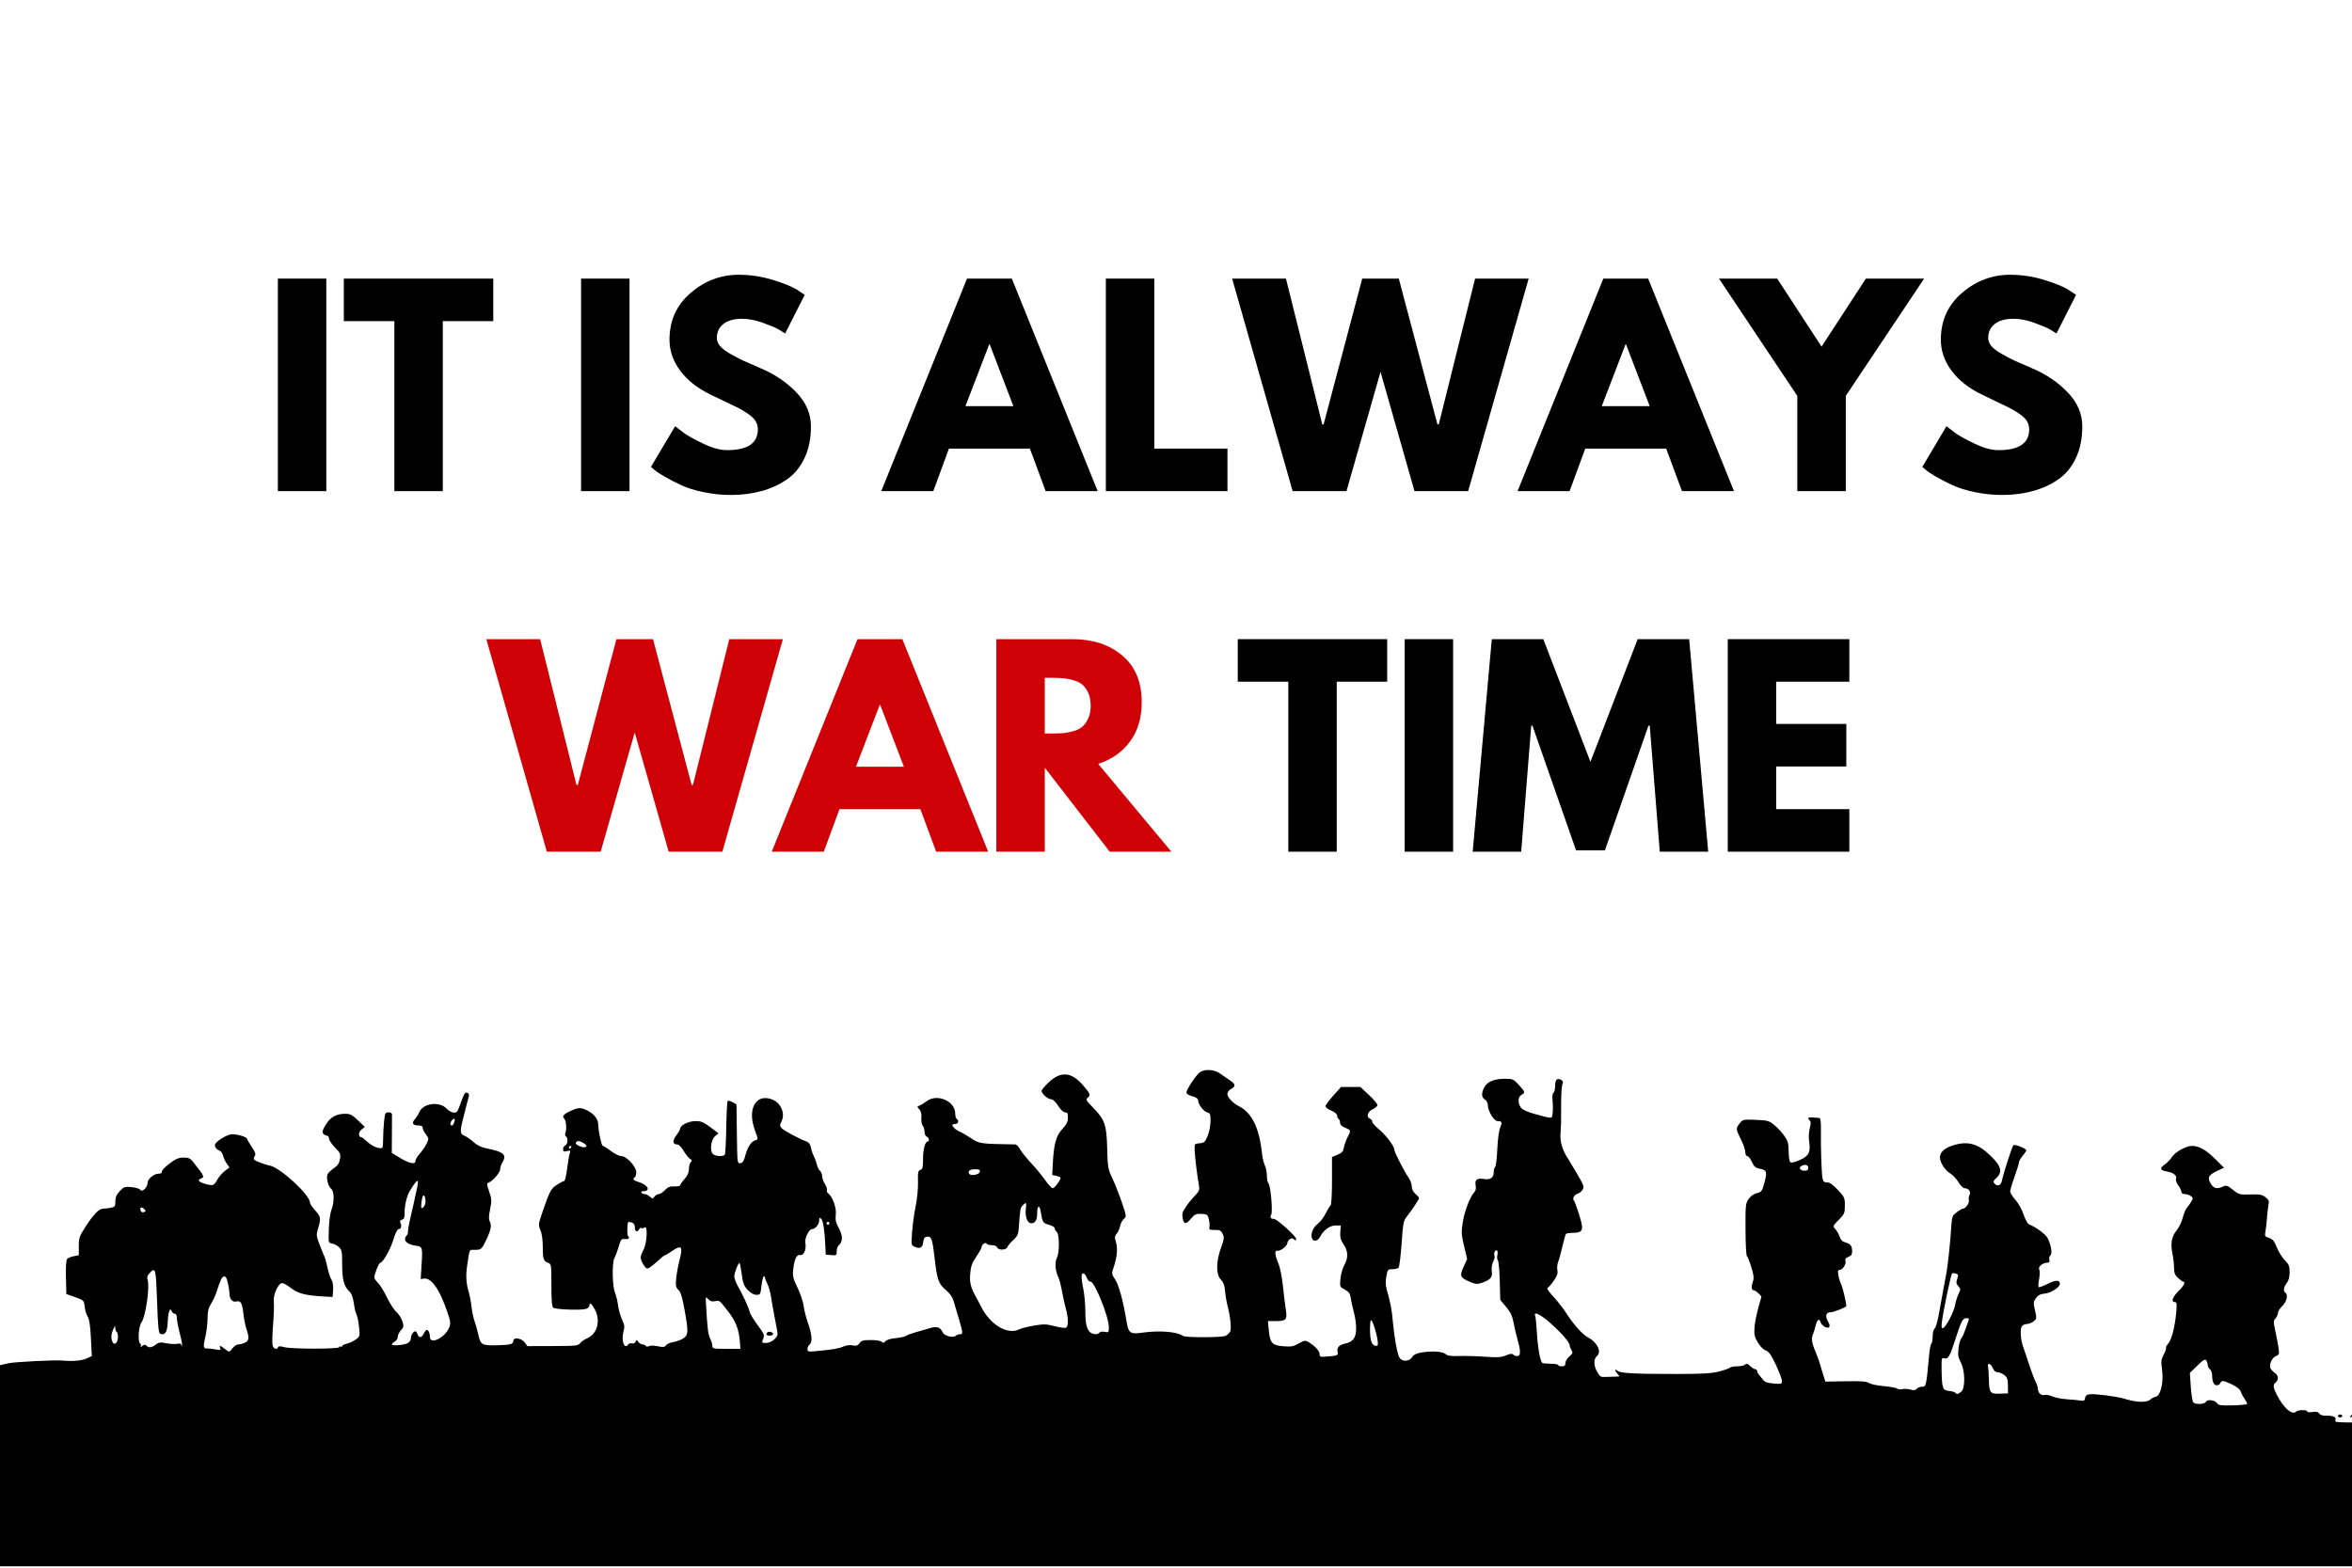
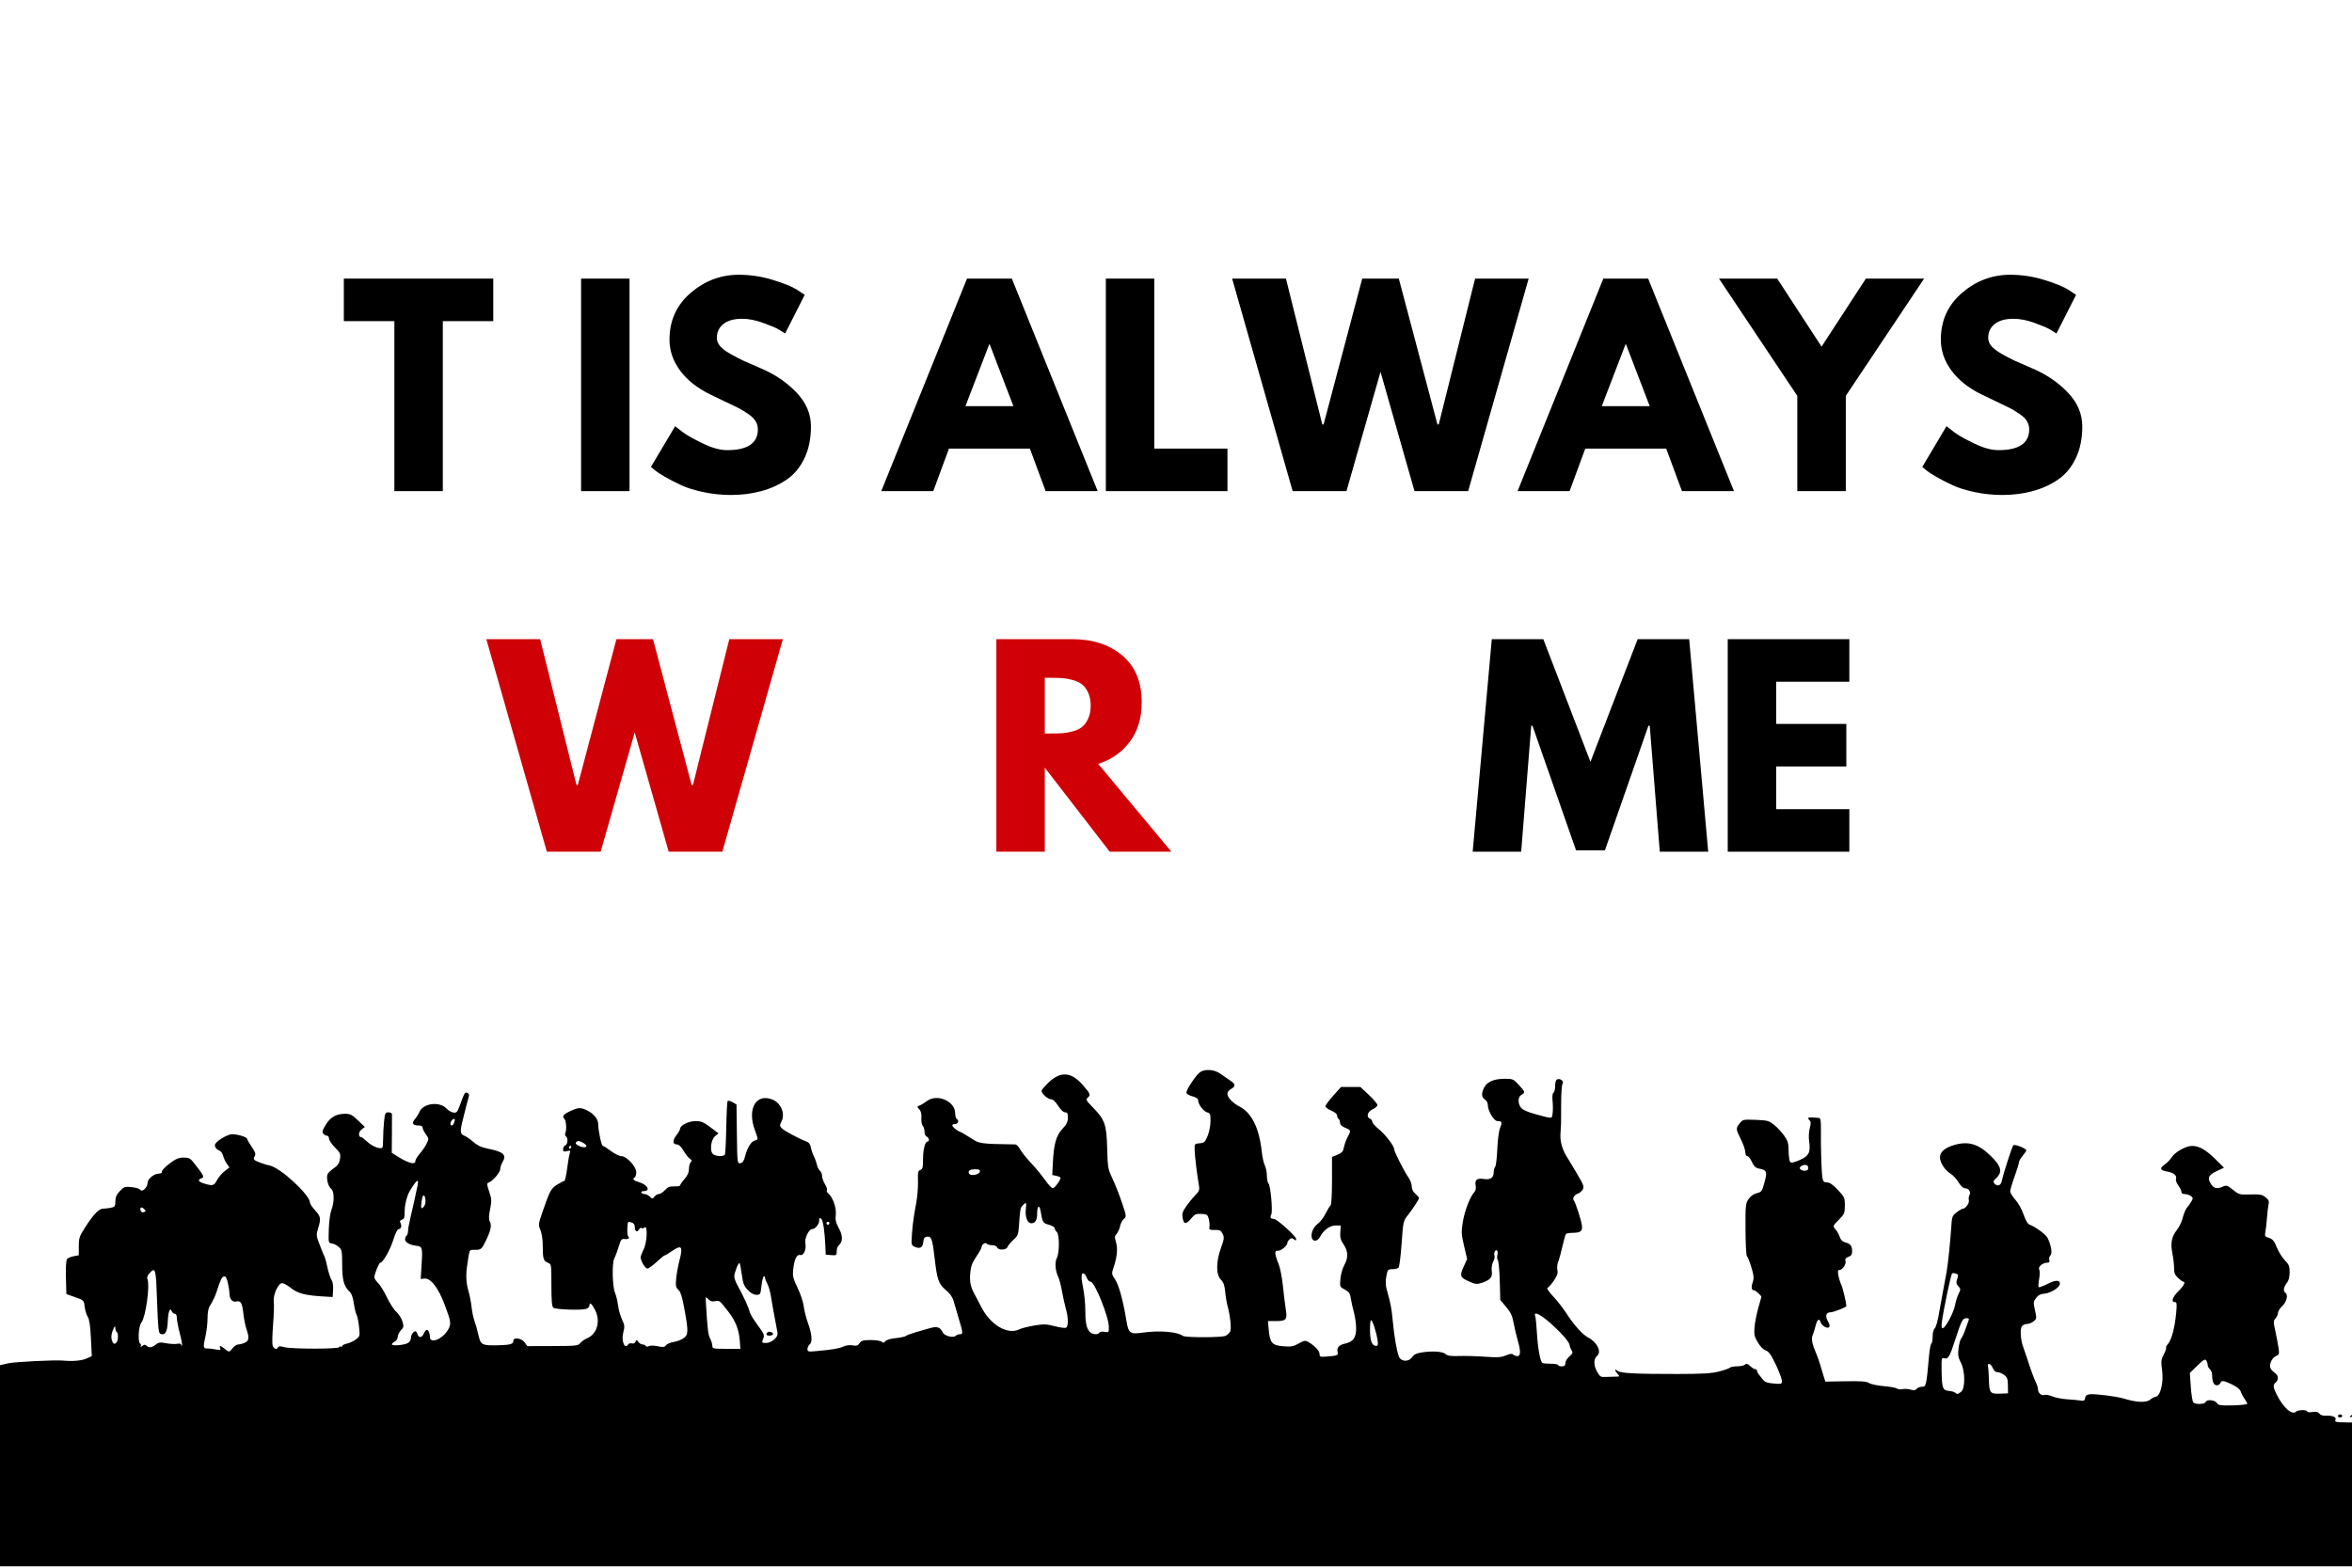
<svg xmlns="http://www.w3.org/2000/svg" width="600" zoomAndPan="magnify" viewBox="0 0 450 300" height="400" preserveAspectRatio="xMidYMid meet" version="1.0">
  <defs>
    <g />
    <clipPath id="e46bc48123">
      <path d="M 0 204.496 L 450 204.496 L 450 299.746 L 0 299.746 Z M 0 204.496 " clip-rule="nonzero" />
    </clipPath>
  </defs>
  <rect x="-45" width="540" fill="#ffffff" y="-30" height="360" fill-opacity="1" />
  <rect x="-45" width="540" fill="#ffffff" y="-30" height="360" fill-opacity="1" />
  <g clip-path="url(#e46bc48123)">
    <path fill="#000000" d="M -6.48 280.602 C -6.48 270.078 -6.414 261.469 -6.328 261.469 C -6.242 261.469 -5.82 261.648 -5.387 261.875 C -4.684 262.234 -4.336 262.219 -2.113 261.715 C -0.742 261.402 0.961 261.023 1.672 260.871 C 2.93 260.605 10.578 260.227 11.996 260.363 C 13.879 260.543 15.594 260.398 16.531 259.98 L 17.566 259.516 L 17.395 256.094 C 17.277 253.695 17.094 252.465 16.789 251.992 C 16.547 251.621 16.281 250.758 16.203 250.07 C 16.055 248.832 16.043 248.82 14.375 248.23 L 12.695 247.637 L 12.613 244.465 C 12.566 242.508 12.648 241.156 12.836 240.934 C 13 240.738 13.57 240.492 14.105 240.395 L 15.074 240.211 L 15.078 238.48 C 15.078 236.902 15.191 236.57 16.324 234.82 C 17.906 232.371 18.938 231.297 19.711 231.297 C 20.047 231.297 20.719 231.219 21.199 231.125 C 21.992 230.965 22.074 230.852 22.074 229.895 C 22.074 229.109 22.289 228.613 22.918 227.941 C 23.703 227.102 23.863 227.047 25.188 227.176 C 25.973 227.25 26.719 227.48 26.844 227.688 C 27.176 228.223 28.23 227.23 28.23 226.387 C 28.23 225.613 29.457 224.594 30.383 224.594 C 30.809 224.594 31.027 224.453 30.973 224.207 C 30.93 223.996 31.582 223.305 32.422 222.672 C 33.652 221.75 34.188 221.52 35.129 221.52 C 36.098 221.52 36.414 221.668 36.957 222.355 C 39.117 225.105 39.184 225.25 38.449 225.531 C 37.734 225.805 37.98 226.168 39.113 226.504 C 40.715 226.984 40.93 226.922 41.527 225.816 C 41.828 225.262 42.484 224.492 42.988 224.109 L 43.902 223.414 L 43.387 222.676 C 43.102 222.273 42.785 221.59 42.684 221.16 C 42.578 220.73 42.277 220.301 42.012 220.203 C 41.48 220.008 41.121 219.582 41.113 219.137 C 41.105 218.52 43.438 217.051 44.43 217.051 C 45.504 217.051 47.27 217.598 47.27 217.93 C 47.27 218.047 47.668 218.73 48.152 219.449 C 48.871 220.508 48.977 220.852 48.727 221.254 C 48.492 221.625 48.5 221.82 48.75 222.02 C 49.066 222.27 50.82 222.902 51.555 223.031 C 53.574 223.383 59.297 228.637 59.305 230.148 C 59.305 230.359 59.746 231.02 60.285 231.613 C 61.383 232.824 61.438 233.152 60.863 235.059 C 60.48 236.328 60.496 236.488 61.176 238.246 C 61.566 239.266 61.988 240.293 62.105 240.531 C 62.227 240.773 62.477 241.711 62.668 242.617 C 62.855 243.523 63.191 244.543 63.414 244.879 C 63.664 245.262 63.785 246.008 63.73 246.848 L 63.645 248.199 L 62.387 248.129 C 58.375 247.91 57.016 247.566 55.527 246.383 C 54.945 245.922 54.246 245.543 53.973 245.543 C 53.227 245.543 52.215 247.82 52.383 249.117 C 52.457 249.688 52.398 251.645 52.25 253.465 C 52.102 255.289 52.059 257.078 52.148 257.445 C 52.32 258.125 53.016 258.367 53.203 257.809 C 53.277 257.586 53.617 257.586 54.418 257.801 C 55.824 258.18 64.906 258.176 64.906 257.797 C 64.906 257.645 65.031 257.602 65.184 257.695 C 65.34 257.793 65.465 257.746 65.465 257.594 C 65.465 257.445 65.867 257.234 66.363 257.125 C 66.859 257.016 67.625 256.66 68.07 256.336 C 68.859 255.758 68.879 255.691 68.699 253.953 C 68.602 252.973 68.387 251.922 68.227 251.621 C 68.066 251.32 67.824 250.316 67.695 249.395 C 67.531 248.246 67.266 247.531 66.852 247.148 C 65.805 246.176 65.465 244.91 65.465 241.973 C 65.465 239.473 65.406 239.164 64.836 238.633 C 64.488 238.312 63.895 238.008 63.516 237.957 C 62.832 237.863 62.824 237.844 62.91 235.211 C 62.961 233.656 63.18 232.094 63.438 231.438 C 64 230.004 63.953 227.922 63.348 227.48 C 62.738 227.035 62.34 225.215 62.723 224.609 C 62.883 224.348 63.43 223.852 63.938 223.508 C 64.617 223.043 64.91 222.59 65.043 221.809 C 65.207 220.836 65.129 220.648 64.086 219.586 C 63.457 218.949 62.945 218.18 62.945 217.879 C 62.945 217.578 62.77 217.332 62.559 217.332 C 62.348 217.332 62.027 217.156 61.848 216.941 C 61.594 216.637 61.695 216.27 62.305 215.266 C 63.195 213.793 64.332 213.141 66.012 213.141 C 67.012 213.141 67.363 213.32 68.488 214.398 L 69.805 215.656 L 69.16 216.156 C 68.551 216.629 68.52 217.609 69.113 217.609 C 69.242 217.609 69.797 218.035 70.352 218.559 C 71.246 219.402 72.793 219.98 73.164 219.609 C 73.242 219.535 73.305 218.758 73.305 217.883 C 73.305 217.012 73.383 215.523 73.484 214.578 C 73.648 213.012 73.719 212.863 74.324 212.863 C 74.688 212.863 74.988 213.02 74.996 213.211 C 75.004 213.402 75 215.148 74.984 217.09 L 74.957 220.617 L 76.391 221.5 C 78.211 222.617 79.461 222.91 79.461 222.223 C 79.461 221.953 79.848 221.297 80.32 220.758 C 80.793 220.219 81.387 219.355 81.633 218.836 C 82.066 217.93 82.059 217.852 81.473 217.062 C 81.137 216.609 80.863 216.043 80.863 215.805 C 80.863 215.516 80.594 215.375 80.039 215.375 C 78.961 215.375 78.715 214.922 79.379 214.168 C 79.672 213.832 80.059 213.219 80.234 212.805 C 80.961 211.098 84.105 210.707 85.449 212.156 C 85.781 212.516 86.363 212.852 86.746 212.902 C 87.344 212.988 87.504 212.828 87.898 211.746 C 88.855 209.109 88.945 208.957 89.414 209.133 C 89.723 209.254 89.809 209.492 89.68 209.898 C 89.578 210.223 89.391 210.926 89.258 211.465 C 89.129 212.004 88.828 213.195 88.59 214.117 C 87.977 216.504 88.016 217.02 88.824 217.324 C 89.203 217.469 89.988 218.012 90.574 218.531 C 91.32 219.195 92.102 219.566 93.18 219.777 C 96.332 220.398 96.988 220.969 96.16 222.363 C 95.906 222.793 95.699 223.422 95.699 223.758 C 95.699 224.379 94.227 226.066 93.465 226.316 C 93.113 226.434 93.129 226.672 93.59 228.023 C 94.074 229.441 94.09 229.777 93.77 231.398 C 93.5 232.738 93.488 233.348 93.723 233.777 C 94.105 234.5 93.906 235.477 92.98 237.379 C 92.148 239.098 92.051 239.176 90.789 239.176 C 89.746 239.176 89.859 238.918 89.359 242.332 C 89.098 244.113 89.195 245.637 89.672 247.223 C 89.879 247.914 90.125 249.203 90.219 250.086 C 90.309 250.969 90.559 252.164 90.77 252.738 C 90.984 253.316 91.32 254.52 91.52 255.418 C 91.957 257.383 92.188 257.508 95.289 257.438 C 97.668 257.379 98.219 257.215 98.219 256.562 C 98.219 255.844 99.789 256.074 100.375 256.879 L 100.902 257.602 L 105.758 257.586 C 110.148 257.574 110.645 257.523 110.973 257.059 C 111.172 256.773 111.82 256.324 112.414 256.059 C 114.254 255.227 114.918 252.82 113.879 250.738 C 113.238 249.465 112.773 249.09 112.773 249.855 C 112.773 250.074 112.492 250.352 112.145 250.469 C 111.23 250.777 106.293 250.605 105.863 250.25 C 105.594 250.023 105.496 248.898 105.496 245.922 C 105.496 241.926 105.492 241.898 104.82 241.645 C 103.977 241.324 103.84 240.871 103.844 238.418 C 103.844 237.262 103.664 236.027 103.402 235.402 C 102.977 234.387 102.988 234.262 103.812 231.867 C 105.188 227.879 105.422 227.441 106.613 226.691 C 107.227 226.305 107.832 225.992 107.965 225.992 C 108.098 225.992 108.336 224.953 108.5 223.688 C 108.66 222.418 108.883 221.094 109 220.738 C 109.191 220.152 109.145 220.113 108.473 220.281 C 107.859 220.434 107.734 220.371 107.734 219.906 C 107.734 219.598 107.926 219.273 108.156 219.184 C 108.637 219 108.727 217.734 108.277 217.457 C 108.113 217.359 108.066 217.066 108.172 216.812 C 108.441 216.188 108.328 214.461 108.004 214.133 C 107.492 213.625 107.746 213.27 109.066 212.645 C 110.688 211.883 111.102 211.871 112.465 212.566 C 113.652 213.172 114.453 214.203 114.453 215.133 C 114.453 216.359 115.078 219.285 115.34 219.285 C 115.488 219.285 116.188 219.727 116.891 220.266 C 117.598 220.801 118.492 221.242 118.879 221.242 C 119.875 221.242 121.734 223.238 121.734 224.309 C 121.734 224.754 121.605 225.195 121.453 225.293 C 120.926 225.617 121.172 225.902 122.262 226.227 C 123.961 226.734 124.551 227.945 123.102 227.945 C 122.793 227.945 122.617 228.07 122.715 228.227 C 122.809 228.379 123.09 228.504 123.336 228.504 C 123.586 228.504 124.031 228.723 124.324 228.988 C 124.836 229.449 124.883 229.449 125.219 228.988 C 125.414 228.723 125.785 228.504 126.047 228.504 C 126.305 228.504 126.836 228.164 127.223 227.746 C 127.777 227.148 128.156 227 129.027 227.035 C 129.637 227.059 130.133 226.965 130.133 226.824 C 130.133 226.684 130.508 226.141 130.973 225.613 C 131.555 224.953 131.812 224.367 131.812 223.703 C 131.812 223.18 131.969 222.59 132.16 222.398 C 132.441 222.113 132.414 221.992 132.027 221.773 C 131.762 221.621 131.211 220.938 130.809 220.254 C 130.344 219.457 129.883 219.008 129.535 219.008 C 128.676 219.008 128.621 218.277 129.406 217.25 C 129.805 216.727 130.133 216.164 130.133 215.996 C 130.133 215.344 131.75 214.539 133.055 214.539 C 134.148 214.539 134.602 214.723 135.914 215.711 L 137.473 216.887 L 136.84 217.398 C 135.938 218.125 135.734 220.516 136.539 220.945 C 137.254 221.328 138.445 221.324 138.684 220.941 C 138.785 220.777 138.906 218.441 138.953 215.75 C 139.004 213.062 139.121 210.781 139.223 210.68 C 139.32 210.582 139.742 210.691 140.156 210.922 L 140.91 211.348 L 140.984 217.012 C 141.059 222.605 141.07 222.676 141.656 222.586 C 142.105 222.52 142.332 222.18 142.578 221.199 C 142.98 219.613 143.727 218.43 144.438 218.242 C 145.094 218.07 145.094 218.082 144.41 216.215 C 142.914 212.129 144.695 209.129 147.84 210.441 C 149.426 211.102 150.258 213.113 149.539 214.551 C 149.152 215.32 149.156 215.457 149.543 215.887 C 149.973 216.359 152.836 217.902 154.242 218.418 C 154.766 218.609 155.027 218.953 155.152 219.613 C 155.25 220.125 155.508 220.879 155.723 221.293 C 155.938 221.703 156.195 222.418 156.297 222.879 C 156.398 223.34 156.664 223.867 156.883 224.051 C 157.105 224.234 157.285 224.68 157.285 225.039 C 157.285 225.402 157.531 226.102 157.832 226.594 C 158.133 227.086 158.301 227.609 158.207 227.758 C 158.117 227.906 158.219 228.168 158.434 228.34 C 159.305 229.027 160.062 231.117 159.91 232.414 C 159.789 233.422 159.906 233.941 160.496 235.039 C 161.277 236.484 161.273 237.645 160.488 238.297 C 160.266 238.48 160.086 239 160.086 239.449 C 160.086 240.227 160.031 240.266 159.035 240.184 L 157.984 240.098 L 157.926 238.699 C 157.793 235.609 157.484 233.531 157.113 233.227 C 156.801 232.969 156.727 233.039 156.727 233.594 C 156.727 234.301 155.965 235.207 155.371 235.207 C 154.762 235.207 153.918 236.957 154.086 237.863 C 154.312 239.074 153.777 240.336 153.113 240.164 C 152.441 239.988 151.969 240.969 151.762 242.949 C 151.629 244.219 151.738 244.668 152.598 246.441 C 153.145 247.562 153.668 249.125 153.766 249.922 C 153.859 250.715 154.203 252.098 154.523 252.992 C 155.344 255.273 155.488 256.797 154.93 257.258 C 154.688 257.461 154.488 257.867 154.488 258.168 C 154.488 258.66 154.641 258.695 156.098 258.562 C 159.219 258.281 160.516 258.062 161.387 257.672 C 161.914 257.438 162.621 257.348 163.152 257.457 C 163.863 257.598 164.121 257.512 164.457 257.035 C 164.809 256.535 165.156 256.438 166.625 256.438 C 167.609 256.438 168.52 256.586 168.707 256.773 C 168.969 257.031 169.121 257.008 169.395 256.668 C 169.605 256.398 170.379 256.164 171.371 256.07 C 172.27 255.984 173.152 255.793 173.332 255.645 C 173.516 255.496 174.355 255.18 175.203 254.941 C 176.051 254.703 177.285 254.348 177.945 254.156 C 179.281 253.762 179.914 253.977 180.371 254.977 C 180.676 255.648 182.383 256.09 182.855 255.621 C 183.02 255.457 183.395 255.32 183.688 255.32 C 184.293 255.32 184.266 255.09 183.332 251.969 C 183.035 250.969 182.641 249.633 182.461 248.996 C 182.238 248.211 181.754 247.523 180.961 246.863 C 179.578 245.707 179.289 244.887 178.824 240.797 C 178.406 237.129 178.199 236.539 177.371 236.656 C 176.887 236.723 176.723 236.957 176.652 237.668 C 176.551 238.742 176.016 239.043 175.023 238.594 C 174.324 238.277 174.324 238.258 174.516 235.695 C 174.621 234.273 174.934 232.047 175.203 230.738 C 175.48 229.402 175.668 227.422 175.637 226.203 C 175.586 224.324 175.645 224.02 176.09 223.879 C 176.52 223.742 176.602 223.414 176.602 221.793 C 176.602 219.941 176.996 218.449 177.488 218.449 C 177.895 218.449 177.742 217.676 177.301 217.508 C 177.066 217.418 176.883 217.004 176.883 216.559 C 176.883 216.121 176.73 215.613 176.543 215.426 C 176.355 215.242 176.242 214.578 176.285 213.953 C 176.344 213.18 176.215 212.648 175.887 212.285 C 175.434 211.781 175.434 211.746 175.934 211.559 C 176.227 211.453 176.852 211.074 177.328 210.715 C 179.309 209.234 182.73 210.707 182.754 213.055 C 182.758 213.543 182.887 214.023 183.043 214.117 C 183.535 214.422 183.34 215.094 182.762 215.094 C 182.453 215.094 182.203 215.203 182.203 215.332 C 182.203 215.645 183.051 216.363 183.691 216.59 C 183.977 216.688 184.902 217.234 185.754 217.797 C 187.387 218.879 187.527 218.898 194.246 219 C 194.48 219.004 194.898 219.426 195.172 219.938 C 195.449 220.449 196.391 221.629 197.266 222.555 C 198.141 223.484 199.352 224.953 199.953 225.816 C 200.555 226.68 201.219 227.387 201.426 227.387 C 201.77 227.387 202.914 225.848 202.918 225.383 C 202.918 225.281 202.559 225.117 202.121 225.023 L 201.324 224.848 L 201.43 222.695 C 201.617 218.926 202.047 217.348 203.25 216.051 C 204.078 215.152 204.316 214.668 204.316 213.879 C 204.316 213.062 204.211 212.859 203.777 212.859 C 203.445 212.859 202.938 212.383 202.449 211.613 C 201.934 210.805 201.453 210.363 201.078 210.355 C 200.469 210.348 199.277 209.277 199.277 208.746 C 199.277 208.578 199.875 207.863 200.609 207.16 C 202.918 204.941 204.977 205.098 207.199 207.668 C 208.645 209.34 208.723 209.551 208.082 210.078 C 207.699 210.395 207.82 210.613 209.039 211.859 C 211.387 214.258 211.711 215.16 211.832 219.703 C 211.93 223.441 211.977 223.703 212.859 225.57 C 213.367 226.645 214.18 228.719 214.668 230.176 C 215.535 232.758 215.543 232.836 215.023 233.254 C 214.73 233.492 214.406 234.113 214.301 234.637 C 214.195 235.16 213.902 235.82 213.648 236.098 C 213.254 236.531 213.234 236.77 213.516 237.707 C 213.883 238.926 213.73 240.555 213.074 242.492 C 212.652 243.738 212.656 243.793 213.363 244.863 C 214.082 245.961 214.883 248.895 215.516 252.754 C 215.91 255.152 216.203 255.367 218.594 255.023 C 221.805 254.562 225.227 254.836 226.309 255.637 C 226.781 255.988 233.848 255.977 234.512 255.621 C 234.836 255.449 235.215 255.086 235.359 254.816 C 235.641 254.301 235.387 251.832 234.855 249.875 C 234.688 249.258 234.484 248.035 234.406 247.156 C 234.297 245.98 234.086 245.383 233.602 244.902 C 232.645 243.945 232.637 241.48 233.586 238.855 C 234.219 237.105 234.258 236.789 233.926 236.113 C 233.605 235.461 233.387 235.352 232.422 235.367 C 231.41 235.387 231.301 235.324 231.402 234.793 C 231.465 234.469 231.406 233.785 231.277 233.277 C 231.055 232.43 230.938 232.348 229.859 232.297 C 228.836 232.246 228.582 232.359 227.91 233.164 C 226.918 234.348 226.504 234.336 226.273 233.105 C 226.121 232.297 226.234 231.906 226.887 230.941 C 227.328 230.293 228.109 229.328 228.625 228.801 C 229.441 227.965 229.539 227.711 229.387 226.844 C 229.023 224.75 228.605 221.328 228.57 220.125 C 228.531 218.879 228.543 218.867 229.516 218.785 C 230.391 218.711 230.555 218.562 231.047 217.387 C 231.355 216.645 231.598 215.414 231.602 214.551 C 231.609 213.199 231.543 213.016 230.977 212.875 C 230.281 212.707 229.238 211.324 229.234 210.566 C 229.234 210.246 228.863 209.988 228.113 209.789 C 227.465 209.613 226.992 209.316 226.992 209.082 C 226.992 208.496 228.844 205.707 229.57 205.195 C 230.539 204.52 232.344 204.641 233.461 205.457 C 233.984 205.84 234.82 206.418 235.32 206.742 C 236.414 207.445 236.469 207.891 235.531 208.391 C 235.117 208.609 234.832 209.012 234.832 209.363 C 234.832 209.996 235.902 211.113 237.07 211.703 C 239.484 212.918 240.934 215.855 241.43 220.543 C 241.527 221.465 241.785 222.582 242 223.031 C 242.215 223.477 242.391 224.363 242.391 225 C 242.391 225.637 242.523 226.293 242.688 226.453 C 243.098 226.863 243.543 231.832 243.223 232.43 C 242.938 232.957 243.121 233.254 243.73 233.254 C 244.301 233.254 247.988 236.574 247.988 237.086 C 247.988 237.434 247.91 237.445 247.57 237.164 C 247.234 236.887 247.062 236.887 246.73 237.164 C 246.496 237.355 246.309 237.664 246.309 237.848 C 246.309 238.398 245.012 239.445 244.449 239.348 C 243.809 239.238 243.867 240.043 244.641 241.914 C 244.926 242.602 245.293 244.488 245.457 246.102 C 245.625 247.715 245.871 249.727 246.004 250.57 C 246.32 252.539 246.098 252.805 244.137 252.805 L 242.59 252.805 L 242.746 254.492 C 242.973 256.992 243.383 257.457 245.523 257.629 C 247.031 257.75 247.461 257.672 248.473 257.098 C 249.488 256.516 249.738 256.473 250.273 256.781 C 251.516 257.496 252.469 258.5 252.469 259.098 C 252.469 259.664 252.574 259.699 253.938 259.59 C 255.93 259.426 256.086 259.355 255.914 258.688 C 255.711 257.926 256.223 257.355 257.316 257.125 C 258.879 256.793 259.465 256 259.465 254.215 C 259.465 253.355 259.273 251.961 259.035 251.121 C 258.801 250.281 258.535 249.082 258.445 248.453 C 258.312 247.512 258.113 247.223 257.301 246.785 C 256.328 246.262 256.32 246.246 256.461 244.711 C 256.539 243.859 256.867 242.688 257.195 242.109 C 257.988 240.699 257.945 239.434 257.066 238.137 C 256.496 237.297 256.363 236.809 256.434 235.793 L 256.527 234.512 L 255.555 234.512 C 254.453 234.508 253.242 235.379 252.59 236.637 C 252.105 237.578 251.203 237.703 250.98 236.863 C 250.754 235.996 251.273 234.809 252.176 234.145 C 252.617 233.816 253.273 232.949 253.633 232.215 C 253.992 231.48 254.414 230.789 254.566 230.68 C 254.734 230.559 254.848 228.648 254.848 225.941 L 254.848 221.402 L 255.895 220.973 C 256.75 220.621 256.98 220.359 257.125 219.566 C 257.227 219.027 257.543 218.148 257.828 217.613 C 258.516 216.324 258.504 216.285 257.367 215.812 C 256.711 215.539 256.387 215.219 256.387 214.848 C 256.387 214.539 256.262 214.211 256.105 214.117 C 255.953 214.023 255.824 213.73 255.824 213.473 C 255.824 213.188 255.379 212.812 254.703 212.531 C 254.09 212.273 253.59 211.898 253.594 211.695 C 253.598 211.492 254.27 210.578 255.09 209.664 L 256.574 208.008 L 260.281 208.008 L 261.902 209.527 C 262.797 210.359 263.527 211.234 263.527 211.465 C 263.527 211.695 263.117 212.062 262.617 212.281 C 261.637 212.711 261.344 213.781 262.125 214.078 C 262.355 214.168 262.547 214.422 262.547 214.648 C 262.547 214.875 263.117 215.523 263.812 216.094 C 265.102 217.148 266.746 219.305 266.746 219.945 C 266.746 220.398 268.703 224.254 269.5 225.367 C 269.832 225.836 270.105 226.582 270.105 227.031 C 270.105 227.551 270.355 228.062 270.805 228.453 C 271.188 228.785 271.5 229.152 271.5 229.27 C 271.492 229.539 270.191 231.512 269.215 232.734 C 268.516 233.609 268.445 233.957 268.164 237.988 C 267.996 240.363 267.734 242.434 267.578 242.59 C 267.422 242.746 266.891 242.875 266.395 242.879 C 265.535 242.891 265.477 242.957 265.242 244.246 C 265.086 245.102 265.102 245.977 265.281 246.621 C 266.07 249.426 266.254 250.359 266.477 252.809 C 266.75 255.758 267.207 258.414 267.645 259.582 C 268.031 260.613 269.543 260.68 270.191 259.688 C 270.504 259.219 271.012 258.969 271.977 258.816 C 274.055 258.488 276.02 258.617 276.574 259.117 C 276.945 259.453 277.559 259.543 279.113 259.492 C 280.238 259.453 282.484 259.512 284.102 259.629 C 286.539 259.801 287.227 259.758 288.129 259.375 C 288.898 259.047 289.301 259 289.512 259.211 C 289.68 259.375 290.039 259.512 290.316 259.512 C 290.961 259.512 290.977 258.527 290.367 256.438 C 290.121 255.594 289.773 254.121 289.598 253.164 C 289.348 251.816 289.027 251.133 288.16 250.098 L 287.043 248.762 L 286.945 245.129 C 286.891 243.129 286.727 241.348 286.582 241.172 C 286.438 240.992 286.395 240.535 286.492 240.152 C 286.59 239.773 286.543 239.383 286.395 239.289 C 286.062 239.086 285.742 239.812 285.941 240.324 C 286.02 240.527 285.902 241.039 285.68 241.461 C 285.445 241.918 285.336 242.652 285.418 243.262 C 285.578 244.441 285.152 244.934 283.508 245.492 C 282.637 245.785 282.32 245.762 281.266 245.309 C 279.344 244.488 279.223 244.203 280.02 242.441 L 280.703 240.934 L 280.117 238.441 C 279.586 236.188 279.562 235.75 279.879 233.832 C 280.23 231.695 281.238 229.066 282.051 228.168 C 282.348 227.844 282.441 227.406 282.332 226.859 C 282.117 225.789 282.602 225.406 283.906 225.617 C 285.148 225.816 285.781 225.383 285.781 224.336 C 285.781 223.926 285.906 223.461 286.059 223.309 C 286.215 223.156 286.398 221.629 286.473 219.91 C 286.547 218.125 286.777 216.383 287.008 215.828 C 287.457 214.758 287.367 214.535 286.504 214.535 C 285.828 214.535 284.66 212.59 284.66 211.461 C 284.66 211.062 284.422 210.609 284.102 210.41 C 283.43 209.992 283.387 209.219 283.98 208.074 C 284.539 207 285.891 206.438 287.914 206.438 C 289.422 206.438 289.562 206.496 290.582 207.598 C 291.82 208.938 291.863 209.102 291.102 209.508 C 290.395 209.887 290.359 211.18 291.031 212.004 C 291.336 212.375 292.316 212.82 293.621 213.172 C 297.172 214.137 296.891 214.141 297.051 213.098 C 297.129 212.582 297.129 211.52 297.051 210.734 C 296.961 209.832 297.023 209.234 297.223 209.109 C 297.398 209.004 297.539 208.418 297.539 207.809 C 297.539 207.074 297.684 206.641 297.961 206.535 C 298.539 206.316 299.309 206.969 298.961 207.387 C 298.816 207.562 298.691 209.211 298.688 211.051 C 298.68 212.891 298.672 214.648 298.672 214.957 C 298.668 215.262 298.617 216.207 298.559 217.051 C 298.453 218.516 298.98 220.203 300.043 221.801 C 300.195 222.031 300.961 223.309 301.746 224.641 C 303.016 226.801 303.129 227.125 302.805 227.645 C 302.605 227.969 302.23 228.297 301.973 228.379 C 301.234 228.613 300.789 229.289 301.105 229.691 C 301.422 230.09 302.469 233.293 302.652 234.422 C 302.832 235.543 302.469 235.887 301.059 235.914 C 300.363 235.926 299.715 236.016 299.621 236.109 C 299.523 236.207 299.223 237.266 298.945 238.469 C 298.672 239.672 298.301 241.023 298.121 241.473 C 297.941 241.922 297.871 242.641 297.969 243.066 C 298.098 243.66 297.934 244.145 297.281 245.09 C 296.812 245.773 296.27 246.383 296.078 246.449 C 295.871 246.516 296.305 247.172 297.156 248.078 C 297.938 248.91 299.066 250.355 299.668 251.289 C 301.125 253.555 302.801 255.414 303.883 255.973 C 305.598 256.855 306.48 258.715 305.547 259.484 C 304.883 260.035 304.887 261.285 305.547 262.465 C 306.113 263.469 306.258 263.555 307.242 263.5 C 307.832 263.465 308.684 263.438 309.137 263.438 C 309.918 263.438 309.934 263.414 309.488 262.918 C 308.887 262.258 308.871 261.836 309.469 262.328 C 310.027 262.793 312.805 262.938 320.914 262.93 C 325.754 262.926 327.461 262.824 328.891 262.457 C 329.895 262.199 330.832 261.871 330.977 261.727 C 331.125 261.582 331.762 261.465 332.391 261.465 C 333.023 261.465 333.688 261.316 333.871 261.133 C 334.129 260.879 334.352 260.941 334.855 261.414 C 335.215 261.75 335.656 262.023 335.84 262.023 C 336.02 262.023 336.172 262.156 336.172 262.316 C 336.172 262.477 336.297 262.758 336.449 262.945 C 336.605 263.129 336.961 263.582 337.242 263.953 C 337.648 264.484 338.09 264.652 339.344 264.758 C 340.844 264.879 340.93 264.852 340.93 264.25 C 340.93 263.902 340.406 262.508 339.766 261.156 C 338.852 259.227 338.434 258.637 337.832 258.43 C 337.367 258.266 336.762 257.652 336.312 256.883 C 335.668 255.789 335.578 255.371 335.688 253.996 C 335.758 253.109 336.082 251.445 336.406 250.293 C 336.734 249.141 337.004 248.184 337.004 248.168 C 337.035 247.992 335.887 246.941 335.664 246.941 C 335.121 246.941 335.004 246.387 335.336 245.391 C 335.609 244.562 335.566 244.102 335.07 242.477 C 334.75 241.414 334.371 240.473 334.234 240.391 C 334.098 240.305 333.973 238.012 333.961 235.289 C 333.938 230.652 333.973 230.289 334.543 229.461 C 334.922 228.91 335.52 228.484 336.125 228.332 C 337.031 228.102 337.133 227.961 337.594 226.27 C 338.152 224.227 338.031 223.902 336.621 223.641 C 335.879 223.5 335.59 223.238 335.188 222.352 C 334.914 221.742 334.516 221.238 334.309 221.238 C 334.086 221.238 333.93 220.926 333.922 220.473 C 333.918 220.051 333.539 218.953 333.082 218.035 C 332.09 216.043 332.086 215.941 332.852 214.965 C 333.438 214.223 333.52 214.207 335.906 214.301 C 338.16 214.387 338.449 214.465 339.438 215.262 C 340.027 215.738 340.891 216.66 341.352 217.309 C 342.066 218.32 342.195 218.762 342.211 220.289 C 342.219 221.277 342.359 222.219 342.52 222.375 C 342.719 222.578 343.289 222.453 344.359 221.98 C 346.117 221.207 346.453 220.5 346.125 218.297 C 346.023 217.629 346.082 216.555 346.254 215.914 C 346.48 215.082 346.484 214.656 346.27 214.445 C 345.621 213.797 345.867 213.73 348.109 213.945 C 348.316 213.969 348.414 214.707 348.391 216.141 C 348.34 219.27 348.496 224.305 348.676 225.359 C 348.805 226.109 348.957 226.27 349.555 226.27 C 350.066 226.27 350.68 226.691 351.625 227.695 C 352.898 229.051 352.969 229.207 352.969 230.688 C 352.969 232.148 352.891 232.332 351.797 233.441 C 350.637 234.625 350.633 234.637 351.16 235.223 C 351.453 235.543 351.824 236.199 351.98 236.676 C 352.184 237.289 352.512 237.609 353.086 237.762 C 354.051 238.016 354.359 238.426 354.363 239.473 C 354.367 240.055 354.184 240.32 353.641 240.527 C 353.129 240.719 352.965 240.938 353.086 241.258 C 353.305 241.824 352.543 243.027 351.969 243.027 C 351.629 243.027 351.582 243.242 351.734 244.078 C 351.84 244.652 352.086 245.441 352.281 245.828 C 352.555 246.371 353.25 249.316 353.25 249.938 C 353.25 250.164 350.824 251.117 350.23 251.125 C 349.355 251.133 349.148 251.863 349.738 252.863 C 350.062 253.414 350.137 253.789 349.953 253.973 C 349.602 254.324 348.547 253.703 348.328 253.016 C 348.066 252.191 347.688 252.469 347.371 253.715 C 347.207 254.367 346.945 255.195 346.793 255.559 C 346.512 256.23 346.727 257.289 347.52 259.09 C 347.723 259.551 348.035 260.434 348.215 261.047 C 348.395 261.66 348.695 262.664 348.887 263.277 L 349.238 264.391 L 353.113 264.324 C 356.105 264.273 357.129 264.352 357.605 264.664 C 357.945 264.887 359.215 265.152 360.426 265.258 C 361.637 265.363 362.781 265.574 362.973 265.723 C 363.164 265.875 363.617 265.922 363.977 265.832 C 364.34 265.742 365.027 265.781 365.504 265.918 C 366.156 266.105 366.461 266.066 366.707 265.773 C 366.887 265.555 367.332 265.375 367.695 265.375 C 368.531 265.375 368.547 265.309 369.094 259.293 C 369.195 258.176 369.391 257.195 369.523 257.113 C 369.656 257.031 369.766 256.422 369.766 255.758 C 369.766 255.09 369.934 254.41 370.141 254.242 C 370.348 254.07 370.676 253.02 370.875 251.902 C 371.07 250.785 371.457 248.68 371.73 247.219 C 372.008 245.758 372.32 244.062 372.43 243.449 C 372.699 241.914 373.133 237.773 373.312 234.988 C 373.457 232.785 373.504 232.645 374.371 231.988 C 374.871 231.605 375.402 231.297 375.559 231.297 C 376.07 231.297 376.836 230.203 376.695 229.668 C 376.621 229.379 376.676 228.93 376.824 228.668 C 377.148 228.09 376.645 227.387 375.906 227.387 C 375.605 227.387 375.113 226.914 374.715 226.242 C 374.34 225.617 373.637 224.863 373.156 224.57 C 372.09 223.922 371.168 222.484 371.168 221.461 C 371.168 220.434 372.105 219.633 373.934 219.102 C 376.559 218.34 378.469 218.891 380.746 221.07 C 382.949 223.176 383.223 224.301 381.836 225.543 C 381.383 225.949 381.32 226.164 381.559 226.449 C 382.137 227.145 382.84 226.891 383.027 225.918 C 383.273 224.637 384.938 219.477 385.203 219.168 C 385.441 218.891 387.684 219.773 387.684 220.145 C 387.684 220.262 387.367 220.734 386.98 221.188 C 386.598 221.645 386.281 222.203 386.281 222.426 C 386.281 222.648 385.906 223.875 385.441 225.152 C 384.98 226.426 384.602 227.703 384.602 227.988 C 384.602 228.27 385.047 228.992 385.594 229.594 C 386.152 230.215 386.836 231.434 387.164 232.41 C 387.484 233.359 387.953 234.211 388.203 234.301 C 389.418 234.754 391.379 236.184 391.742 236.883 C 392.43 238.211 392.711 239.898 392.297 240.238 C 392.102 240.402 392.004 240.781 392.082 241.082 C 392.188 241.484 392.086 241.633 391.695 241.633 C 390.832 241.633 389.875 242.438 390.156 242.934 C 390.289 243.176 390.285 243.977 390.141 244.762 C 390 245.531 389.957 246.23 390.043 246.316 C 390.129 246.402 390.891 246.125 391.738 245.699 C 393.289 244.914 394.121 244.902 394.121 245.66 C 394.121 246.332 392.395 247.449 391.211 247.547 C 390.41 247.613 389.965 247.84 389.551 248.395 C 389.031 249.098 389.016 249.27 389.348 250.754 C 389.691 252.289 389.68 252.379 389.082 252.859 C 388.742 253.137 388.176 253.363 387.824 253.363 C 387.477 253.363 387.035 253.551 386.848 253.777 C 386.461 254.242 386.582 256.379 387.07 257.695 C 387.238 258.156 387.562 259.098 387.785 259.789 C 388.543 262.145 389.164 263.84 389.543 264.582 C 389.75 264.988 389.922 265.57 389.922 265.875 C 389.922 266.574 390.621 267.164 391.195 266.945 C 391.434 266.855 392.098 266.977 392.668 267.223 C 393.234 267.465 394.52 267.715 395.52 267.777 C 396.52 267.836 397.68 267.945 398.094 268.02 C 398.703 268.125 398.859 268.035 398.934 267.531 C 398.996 267.078 399.246 266.887 399.859 266.812 C 400.852 266.695 405.059 267.234 406.395 267.652 C 408.734 268.383 410.695 268.457 411.395 267.836 C 411.672 267.59 412.145 267.344 412.445 267.289 C 413.367 267.121 413.984 264.555 413.668 262.207 C 413.438 260.508 413.473 260.172 413.996 259.172 C 414.32 258.555 414.512 257.977 414.426 257.891 C 414.344 257.805 414.516 257.477 414.812 257.156 C 415.461 256.457 416.117 253.957 416.367 251.199 C 416.523 249.473 416.484 249.176 416.113 249.176 C 415.332 249.176 415.652 248.195 416.797 247.078 C 417.824 246.078 418.23 245.266 417.703 245.266 C 417.586 245.266 417.145 244.945 416.723 244.555 C 416.117 243.992 415.957 243.594 415.957 242.645 C 415.957 241.984 415.816 240.742 415.641 239.883 C 415.242 237.898 415.48 236.648 416.496 235.371 C 416.941 234.816 417.449 233.746 417.629 233 C 417.809 232.25 418.168 231.398 418.426 231.102 C 418.684 230.809 419.07 230.27 419.277 229.906 C 419.617 229.32 419.602 229.199 419.156 228.871 C 418.879 228.668 418.359 228.504 418.004 228.504 C 417.605 228.504 417.355 228.336 417.355 228.074 C 417.355 227.836 417.086 227.281 416.758 226.836 C 416.43 226.391 416.234 225.836 416.328 225.598 C 416.566 224.973 415.852 224.391 414.562 224.176 C 413.246 223.953 413.137 223.539 414.207 222.816 C 414.629 222.527 415.23 221.898 415.543 221.418 C 416.184 220.426 418.234 219.293 419.395 219.289 C 420.727 219.281 422.059 220.035 423.816 221.777 L 425.512 223.457 L 424.223 224.059 C 422.543 224.848 422.273 225.363 422.969 226.5 C 423.547 227.449 424.152 227.594 425.324 227.062 C 425.961 226.77 426.168 226.84 427.227 227.688 C 428.371 228.605 428.496 228.641 430.551 228.574 C 432.367 228.52 432.797 228.598 433.445 229.105 C 434.078 229.605 434.176 229.844 434.023 230.57 C 433.926 231.047 433.793 232.191 433.73 233.113 C 433.664 234.035 433.531 235.195 433.434 235.691 C 433.285 236.426 433.352 236.629 433.773 236.762 C 434.832 237.094 435.066 237.344 435.652 238.789 C 435.984 239.598 436.66 240.676 437.164 241.188 C 437.941 241.977 438.07 242.309 438.066 243.477 C 438.062 244.402 437.883 245.07 437.512 245.543 C 436.914 246.305 436.793 247.09 437.234 247.359 C 437.824 247.723 437.52 249.121 436.672 249.918 C 436.211 250.352 435.832 250.949 435.832 251.246 C 435.832 251.543 435.625 252.012 435.371 252.293 C 434.945 252.766 434.941 252.957 435.355 254.828 C 435.602 255.945 435.871 257.395 435.961 258.051 C 436.105 259.121 436.055 259.266 435.453 259.496 C 435.07 259.641 434.648 260.137 434.469 260.648 C 434.133 261.602 434.312 262.039 435.344 262.809 C 435.945 263.258 435.977 264.07 435.414 264.539 C 434.848 265.004 434.883 265.461 435.586 266.855 C 436.863 269.395 438.543 270.883 439.293 270.137 C 439.656 269.773 441.434 269.75 441.434 270.109 C 441.434 270.25 441.879 270.297 442.422 270.211 C 443.152 270.09 443.504 270.168 443.754 270.508 C 443.969 270.801 444.445 270.945 445.07 270.918 C 446.309 270.859 447.039 271.176 446.844 271.684 C 446.668 272.137 446.801 272.164 449.207 272.207 C 450.586 272.234 450.934 272.16 450.816 271.859 C 450.734 271.648 450.668 271.352 450.668 271.199 C 450.668 271.047 450.395 271.008 450.039 271.113 C 449.477 271.281 449.453 271.258 449.828 270.867 C 450.133 270.551 450.984 270.398 452.91 270.316 C 454.371 270.254 455.727 270.262 455.918 270.332 C 456.188 270.434 456.27 272.16 456.27 277.66 L 456.27 284.852 L 455.602 284.727 C 455.234 284.656 454.848 284.734 454.746 284.902 C 454.625 285.102 454.863 285.211 455.414 285.211 L 456.27 285.211 L 456.27 299.734 L -6.48 299.734 Z M 453.328 284.934 C 453.426 284.777 453.367 284.652 453.207 284.652 C 453.043 284.652 452.91 284.777 452.91 284.934 C 452.91 285.086 452.965 285.211 453.031 285.211 C 453.102 285.211 453.234 285.086 453.328 284.934 Z M 429.953 268.637 C 429.953 268.504 429.719 268.062 429.43 267.656 C 429.141 267.25 428.816 266.629 428.707 266.277 C 428.586 265.879 427.973 265.379 427.078 264.949 C 425.418 264.152 425.035 264.105 424.812 264.68 C 424.723 264.91 424.41 265.098 424.117 265.098 C 423.555 265.098 423.246 264.398 423.238 263.109 C 423.234 262.703 423.047 262.219 422.816 262.027 C 422.582 261.836 422.395 261.473 422.391 261.223 C 422.387 260.973 422.266 260.582 422.121 260.352 C 421.902 260.008 421.598 260.184 420.418 261.328 L 418.98 262.723 L 419.156 265.359 C 419.254 266.812 419.469 268.156 419.633 268.355 C 420.016 268.82 421.844 268.75 422.031 268.262 C 422.238 267.73 423.801 267.91 424.176 268.512 C 424.441 268.934 424.867 268.992 427.219 268.938 C 428.723 268.902 429.953 268.766 429.953 268.637 Z M 375.211 266.344 C 376.035 265.723 376.004 262.324 375.156 260.73 C 374.656 259.789 374.574 259.293 374.711 258.074 C 374.805 257.254 375.035 256.391 375.223 256.16 C 375.414 255.93 375.762 255.176 375.996 254.484 C 376.23 253.793 376.516 253.008 376.625 252.738 C 376.777 252.367 376.688 252.25 376.242 252.25 C 375.512 252.25 375.258 252.738 374.094 256.352 C 373.043 259.621 372.723 260.16 371.965 259.918 C 371.484 259.766 371.449 259.934 371.477 262.078 C 371.527 265.621 371.676 266.059 372.848 266.168 C 373.383 266.215 373.945 266.371 374.09 266.516 C 374.438 266.855 374.559 266.836 375.211 266.344 Z M 384.168 265.145 C 384.156 263.898 384.043 263.562 383.469 263.125 C 383.09 262.836 382.516 262.594 382.188 262.59 C 381.789 262.586 381.473 262.301 381.238 261.734 C 380.898 260.918 380.156 260.719 380.367 261.504 C 380.422 261.715 380.5 262.883 380.535 264.102 C 380.605 266.629 380.754 266.789 382.922 266.691 L 384.184 266.637 Z M 299.5 260.848 C 299.5 260.508 299.84 259.934 300.258 259.578 C 300.91 259.02 300.969 258.848 300.68 258.387 C 300.492 258.086 300.336 257.684 300.332 257.492 C 300.32 256.891 298.891 255.227 296.719 253.277 C 294.754 251.516 293.34 250.836 293.727 251.84 C 293.816 252.074 293.961 253.492 294.047 254.984 C 294.215 257.938 294.688 260.562 295.094 260.812 C 295.234 260.902 295.969 260.973 296.727 260.973 C 297.48 260.973 298.102 261.086 298.102 261.219 C 298.102 261.355 298.414 261.469 298.801 261.469 C 299.336 261.469 299.5 261.324 299.5 260.848 Z M 44.52 257.977 C 44.824 257.59 45.309 257.277 45.598 257.277 C 45.887 257.277 46.445 257.133 46.836 256.953 C 47.652 256.582 47.723 255.992 47.156 254.344 C 46.945 253.73 46.68 252.41 46.57 251.41 C 46.336 249.305 46.055 248.84 45.16 249.062 C 44.457 249.238 43.91 248.57 43.91 247.531 C 43.91 247.223 43.777 246.348 43.613 245.586 C 43.398 244.582 43.195 244.219 42.871 244.266 C 42.449 244.328 42.207 244.836 41.387 247.359 C 41.188 247.977 40.73 248.945 40.367 249.52 C 39.859 250.324 39.711 250.961 39.707 252.312 C 39.703 253.277 39.516 254.859 39.285 255.832 C 38.836 257.738 38.895 258.098 39.645 258.047 C 39.914 258.031 40.621 258.109 41.219 258.227 C 42.141 258.402 42.281 258.367 42.137 257.996 C 41.91 257.41 42.137 257.441 42.992 258.117 C 43.883 258.812 43.855 258.816 44.52 257.977 Z M 141.535 256.508 C 141.371 254.414 140.715 252.762 139.355 251.012 C 137.625 248.785 137.68 248.828 136.816 249 C 136.238 249.117 135.875 249.008 135.504 248.609 C 135 248.07 134.992 248.086 135.066 249.387 C 135.336 254.168 135.48 255.406 135.863 256.141 C 136.098 256.598 136.289 257.227 136.289 257.543 C 136.289 258.082 136.457 258.117 138.977 258.117 L 141.66 258.117 Z M 28.02 257.512 C 28.484 257.977 29.023 257.914 29.789 257.312 C 30.355 256.867 30.66 256.828 31.793 257.047 C 32.531 257.188 33.477 257.238 33.902 257.156 C 34.375 257.066 34.672 257.133 34.672 257.332 C 34.672 257.508 34.738 257.582 34.824 257.496 C 34.906 257.414 34.719 256.363 34.402 255.164 C 34.09 253.965 33.832 252.629 33.832 252.195 C 33.832 251.711 33.68 251.41 33.441 251.41 C 33.227 251.41 32.969 251.203 32.871 250.945 C 32.535 250.07 32.18 250.973 32.094 252.918 C 32.008 254.914 31.594 255.598 30.684 255.25 C 30.336 255.113 30.227 254.047 30.055 249.059 C 29.836 242.684 29.758 242.391 28.594 243.66 C 28.191 244.098 28.082 244.457 28.227 244.848 C 28.703 246.117 27.871 252.027 27.07 253.055 C 26.496 253.793 26.324 256.824 26.836 257.141 C 26.992 257.238 27.031 257.465 26.922 257.645 C 26.812 257.828 26.941 257.797 27.211 257.582 C 27.578 257.285 27.773 257.27 28.02 257.512 Z M 125.844 257.625 C 126.879 257.844 127.148 257.812 127.422 257.438 C 127.605 257.188 128.258 256.906 128.871 256.812 C 129.488 256.715 130.336 256.395 130.762 256.102 C 131.711 255.438 131.734 254.863 130.957 250.559 C 130.531 248.199 130.23 247.234 129.801 246.836 C 129.305 246.371 129.242 246.066 129.367 244.684 C 129.449 243.801 129.742 242.188 130.023 241.102 C 130.691 238.516 130.402 238.156 128.637 239.367 C 127.941 239.848 127.281 240.238 127.172 240.238 C 127.059 240.238 126.363 240.805 125.625 241.496 C 124.883 242.188 124.09 242.75 123.863 242.75 C 123.445 242.75 122.574 241.301 122.574 240.602 C 122.574 240.391 122.824 239.723 123.133 239.121 C 123.812 237.789 123.961 234.359 123.316 234.895 C 123.109 235.062 122.848 235.113 122.734 235 C 122.621 234.887 122.406 235.016 122.254 235.289 C 121.898 235.922 121.453 235.645 121.453 234.793 C 121.453 234.367 121.246 234.062 120.871 233.945 C 120.551 233.844 120.25 233.805 120.199 233.855 C 120 234.059 119.945 236.312 120.133 236.5 C 120.551 236.914 120.305 237.184 119.586 237.105 C 118.902 237.031 118.801 237.156 118.375 238.562 C 118.121 239.406 117.746 240.402 117.547 240.773 C 117.062 241.676 117.152 246.16 117.68 247.422 C 117.898 247.945 118.156 249.023 118.254 249.82 C 118.352 250.617 118.691 251.824 119.008 252.504 C 119.512 253.578 119.547 253.887 119.262 254.938 C 118.816 256.609 119.527 258.352 120.207 257.254 C 120.312 257.086 120.625 257.008 120.906 257.082 C 121.211 257.164 121.488 257.031 121.594 256.758 C 121.758 256.34 121.805 256.344 122.133 256.789 C 122.332 257.059 122.695 257.277 122.938 257.277 C 123.18 257.277 123.457 257.406 123.555 257.559 C 123.66 257.73 123.902 257.746 124.164 257.602 C 124.41 257.461 125.129 257.473 125.844 257.625 Z M 78.012 257.023 C 78.363 256.836 78.621 256.43 78.621 256.066 C 78.621 255.449 79.082 254.762 79.496 254.762 C 79.609 254.762 79.781 255.016 79.879 255.32 C 80.125 256.09 80.707 256.023 81.09 255.184 C 81.266 254.797 81.523 254.484 81.664 254.484 C 81.969 254.484 82.262 255.164 82.262 255.875 C 82.262 257.227 84.648 256.281 85.695 254.516 C 86.371 253.375 86.324 252.984 85.078 249.68 C 83.836 246.375 82.391 244.527 81.164 244.676 L 80.492 244.758 L 80.672 241.812 C 80.863 238.723 80.801 238.527 79.613 238.391 C 78.418 238.258 77.5 237.734 77.5 237.188 C 77.5 236.887 77.625 236.562 77.781 236.465 C 77.934 236.371 78.062 235.996 78.062 235.633 C 78.062 235.273 78.238 234.242 78.453 233.348 C 78.887 231.543 79.605 228.301 79.883 226.898 C 80.184 225.395 79.742 225.703 78.383 227.945 C 77.848 228.832 77.406 230.652 77.422 231.918 C 77.434 232.973 77.332 233.27 76.91 233.402 C 76.52 233.527 76.445 233.695 76.625 234.039 C 76.926 234.625 76.734 235.211 76.246 235.211 C 76.031 235.211 75.621 236.051 75.262 237.219 C 74.684 239.121 73.266 241.633 72.766 241.633 C 72.508 241.633 71.621 243.816 71.625 244.438 C 71.629 244.66 71.945 245.145 72.328 245.508 C 72.711 245.871 73.469 247.094 74.008 248.23 C 74.551 249.367 75.367 250.633 75.828 251.043 C 76.289 251.453 76.812 252.27 76.988 252.859 C 77.277 253.824 77.25 253.996 76.707 254.574 C 76.375 254.93 76.102 255.488 76.102 255.82 C 76.102 256.148 75.848 256.555 75.543 256.719 C 75.234 256.883 74.98 257.129 74.98 257.266 C 74.98 257.605 77.266 257.422 78.012 257.023 Z M 263.551 256.371 C 263.297 254.73 262.543 252.496 262.289 252.652 C 262.176 252.723 262.102 253.656 262.121 254.727 C 262.16 256.707 262.52 257.555 263.312 257.555 C 263.652 257.555 263.699 257.32 263.551 256.371 Z M 22.57 255.887 C 22.582 255.426 22.477 254.98 22.332 254.891 C 22.188 254.801 22.066 254.453 22.059 254.117 C 22.051 253.633 21.965 253.703 21.637 254.457 C 21.215 255.426 21.207 256.293 21.613 256.941 C 21.965 257.5 22.543 256.863 22.57 255.887 Z M 148.141 256.316 C 148.707 255.793 148.844 255.453 148.73 254.852 C 148.648 254.418 148.391 253.059 148.16 251.828 C 147.926 250.602 147.629 248.902 147.5 248.059 C 147.371 247.215 147.066 246.145 146.816 245.684 C 146.57 245.223 146.367 244.684 146.367 244.48 C 146.367 244.281 146.258 244.184 146.125 244.266 C 145.988 244.348 145.793 245.172 145.688 246.098 C 145.508 247.699 145.461 247.781 144.727 247.781 C 144.223 247.781 143.652 247.465 143.082 246.871 C 142.352 246.113 142.16 245.625 141.926 243.91 C 141.773 242.781 141.582 241.793 141.504 241.715 C 141.297 241.508 140.488 243.547 140.488 244.277 C 140.488 244.621 140.801 245.453 141.184 246.129 C 142.141 247.832 143.156 250.016 143.375 250.852 C 143.555 251.551 143.988 252.258 145.5 254.336 C 146.145 255.215 146.258 255.574 146.059 256.098 C 145.711 257.004 145.707 256.996 146.605 256.996 C 147.062 256.996 147.719 256.707 148.141 256.316 Z M 146.645 255.34 C 146.645 255.195 146.762 255.004 146.902 254.918 C 147.262 254.695 148.074 255.051 147.887 255.352 C 147.684 255.684 146.645 255.672 146.645 255.34 Z M 210.352 255.016 C 210.457 254.84 210.891 254.777 211.348 254.867 C 212.125 255.023 212.152 254.992 212.152 253.934 C 212.152 252.008 209.434 245.266 208.66 245.266 C 208.418 245.266 208.105 244.965 207.965 244.594 C 207.824 244.227 207.574 243.84 207.41 243.738 C 206.859 243.398 206.793 244.344 207.223 246.422 C 207.457 247.551 207.645 249.434 207.645 250.602 C 207.641 253.043 207.852 254.141 208.453 254.832 C 208.93 255.379 210.059 255.488 210.352 255.016 Z M 195.02 254.387 C 195.438 254.18 196.723 253.852 197.875 253.66 C 199.691 253.359 200.215 253.375 201.758 253.777 C 202.742 254.031 203.719 254.172 203.93 254.09 C 204.434 253.898 204.43 252.191 203.922 250.414 C 203.707 249.656 203.375 248.156 203.184 247.082 C 202.996 246.004 202.684 244.812 202.496 244.426 C 201.902 243.223 201.773 241.551 202.207 240.719 C 202.73 239.707 202.715 236.18 202.18 235.738 C 201.969 235.562 201.793 235.25 201.793 235.047 C 201.793 234.84 201.297 234.539 200.691 234.375 C 199.539 234.066 199.441 233.91 199.133 231.926 C 198.898 230.441 198.434 230.648 198.434 232.238 C 198.434 233.484 198.066 234.09 197.309 234.09 C 196.582 234.09 196.102 232.879 196.262 231.453 C 196.422 230.047 196.367 229.969 195.691 230.645 C 195.219 231.117 195.164 231.414 194.949 234.613 C 194.844 236.207 194.734 236.484 193.887 237.27 C 193.367 237.75 192.855 238.363 192.758 238.633 C 192.527 239.246 191.008 239.301 190.777 238.699 C 190.684 238.457 190.266 238.281 189.781 238.281 C 189.324 238.281 188.867 238.148 188.77 237.988 C 188.555 237.641 187.797 238.168 187.797 238.668 C 187.797 238.844 187.34 239.664 186.781 240.492 C 185.961 241.711 185.738 242.332 185.625 243.758 C 185.488 245.48 185.723 246.41 186.746 248.199 C 186.918 248.504 187.348 249.324 187.691 250.016 C 189.445 253.523 192.773 255.508 195.02 254.387 Z M 373.023 252.391 C 373.508 251.488 373.98 250.27 374.074 249.688 C 374.168 249.102 374.457 248.188 374.711 247.648 C 375.152 246.73 375.148 246.645 374.676 246.121 C 374.266 245.668 374.23 245.418 374.469 244.73 C 374.727 244 374.691 243.871 374.199 243.715 C 373.891 243.617 373.57 243.605 373.488 243.688 C 373.246 243.934 371.867 250.496 371.523 253.055 C 371.297 254.762 371.891 254.496 373.023 252.391 Z M 158.684 234.09 C 158.684 233.938 158.559 233.812 158.402 233.812 C 158.25 233.812 158.125 233.938 158.125 234.09 C 158.125 234.246 158.25 234.371 158.402 234.371 C 158.559 234.371 158.684 234.246 158.684 234.09 Z M 27.555 231.348 C 27.059 230.852 26.68 231.066 26.922 231.699 C 27.023 231.957 27.27 232.059 27.539 231.953 C 27.949 231.797 27.949 231.738 27.559 231.348 Z M 81.414 229.938 C 81.406 228.719 80.961 228.324 80.758 229.355 C 80.656 229.848 80.578 230.5 80.578 230.809 C 80.578 231.273 80.648 231.309 80.996 231.02 C 81.227 230.828 81.414 230.34 81.414 229.938 Z M 187.465 224.246 C 187.539 223.855 187.359 223.754 186.574 223.754 C 185.559 223.754 185.105 224.094 185.426 224.609 C 185.727 225.094 187.359 224.801 187.465 224.246 Z M 345.965 223.477 C 345.965 222.887 345.289 222.734 344.598 223.172 C 344.055 223.512 344.465 224.035 345.281 224.035 C 345.777 224.035 345.965 223.883 345.965 223.477 Z M 109.27 219.566 C 109.363 219.41 109.309 219.285 109.145 219.285 C 108.984 219.285 108.852 219.41 108.852 219.566 C 108.852 219.719 108.906 219.844 108.973 219.844 C 109.043 219.844 109.176 219.719 109.27 219.566 Z M 112.211 219.293 C 112.211 219.145 111.852 218.836 111.41 218.609 C 110.805 218.297 110.535 218.277 110.289 218.52 C 110.043 218.766 110.117 218.93 110.598 219.195 C 111.359 219.617 112.211 219.668 112.211 219.293 Z M 86.844 214.934 C 87.141 214.164 87.039 213.891 86.594 214.258 C 86.137 214.637 86.023 215.375 86.426 215.375 C 86.562 215.375 86.75 215.176 86.844 214.934 Z M 447.301 270.965 C 447.301 270.812 447.492 270.684 447.723 270.684 C 447.953 270.684 448.141 270.812 448.141 270.965 C 448.141 271.117 447.953 271.242 447.723 271.242 C 447.492 271.242 447.301 271.117 447.301 270.965 Z M 447.301 270.965 " fill-opacity="1" fill-rule="nonzero" />
  </g>
  <g fill="#000000" fill-opacity="1">
    <g transform="translate(50.211, 93.986)">
      <g>
-         <path d="M 12.219 -40.672 L 12.219 0 L 2.953 0 L 2.953 -40.672 Z M 12.219 -40.672 " />
-       </g>
+         </g>
    </g>
  </g>
  <g fill="#000000" fill-opacity="1">
    <g transform="translate(65.392, 93.986)">
      <g>
        <path d="M 0.391 -32.531 L 0.391 -40.672 L 28.984 -40.672 L 28.984 -32.531 L 19.328 -32.531 L 19.328 0 L 10.062 0 L 10.062 -32.531 Z M 0.391 -32.531 " />
      </g>
    </g>
  </g>
  <g fill="#000000" fill-opacity="1">
    <g transform="translate(94.768, 93.986)">
      <g />
    </g>
  </g>
  <g fill="#000000" fill-opacity="1">
    <g transform="translate(108.224, 93.986)">
      <g>
        <path d="M 12.219 -40.672 L 12.219 0 L 2.953 0 L 2.953 -40.672 Z M 12.219 -40.672 " />
      </g>
    </g>
  </g>
  <g fill="#000000" fill-opacity="1">
    <g transform="translate(123.405, 93.986)">
      <g>
        <path d="M 17.938 -41.406 C 20.145 -41.406 22.301 -41.082 24.406 -40.438 C 26.508 -39.801 28.066 -39.172 29.078 -38.547 L 30.562 -37.562 L 26.812 -30.172 C 26.52 -30.367 26.109 -30.625 25.578 -30.938 C 25.055 -31.25 24.07 -31.664 22.625 -32.188 C 21.176 -32.719 19.828 -32.984 18.578 -32.984 C 17.035 -32.984 15.844 -32.648 15 -31.984 C 14.164 -31.328 13.75 -30.441 13.75 -29.328 C 13.75 -28.773 13.945 -28.258 14.344 -27.781 C 14.738 -27.301 15.41 -26.789 16.359 -26.25 C 17.316 -25.707 18.156 -25.27 18.875 -24.938 C 19.602 -24.613 20.723 -24.125 22.234 -23.469 C 24.859 -22.352 27.098 -20.832 28.953 -18.906 C 30.816 -16.977 31.75 -14.801 31.75 -12.375 C 31.75 -10.039 31.328 -8 30.484 -6.25 C 29.648 -4.508 28.5 -3.145 27.031 -2.156 C 25.57 -1.176 23.953 -0.453 22.172 0.016 C 20.398 0.492 18.484 0.734 16.422 0.734 C 14.641 0.734 12.895 0.551 11.188 0.188 C 9.477 -0.164 8.047 -0.613 6.891 -1.156 C 5.742 -1.695 4.711 -2.227 3.797 -2.75 C 2.879 -3.281 2.207 -3.727 1.781 -4.094 L 1.141 -4.641 L 5.766 -12.422 C 6.16 -12.098 6.703 -11.68 7.391 -11.172 C 8.086 -10.66 9.312 -9.977 11.062 -9.125 C 12.82 -8.27 14.375 -7.844 15.719 -7.844 C 19.633 -7.844 21.594 -9.172 21.594 -11.828 C 21.594 -12.391 21.453 -12.906 21.172 -13.375 C 20.891 -13.852 20.395 -14.332 19.688 -14.812 C 18.988 -15.289 18.363 -15.664 17.812 -15.938 C 17.27 -16.219 16.383 -16.645 15.156 -17.219 C 13.926 -17.801 13.016 -18.238 12.422 -18.531 C 9.953 -19.75 8.047 -21.27 6.703 -23.094 C 5.359 -24.914 4.688 -26.879 4.688 -28.984 C 4.688 -32.629 6.031 -35.609 8.719 -37.922 C 11.414 -40.242 14.488 -41.406 17.938 -41.406 Z M 17.938 -41.406 " />
      </g>
    </g>
  </g>
  <g fill="#000000" fill-opacity="1">
    <g transform="translate(156.528, 93.986)">
      <g />
    </g>
  </g>
  <g fill="#000000" fill-opacity="1">
    <g transform="translate(169.983, 93.986)">
      <g>
        <path d="M 23.609 -40.672 L 40.031 0 L 30.078 0 L 27.062 -8.141 L 11.578 -8.141 L 8.578 0 L -1.375 0 L 15.031 -40.672 Z M 23.906 -16.266 L 19.375 -28.094 L 19.281 -28.094 L 14.734 -16.266 Z M 23.906 -16.266 " />
      </g>
    </g>
  </g>
  <g fill="#000000" fill-opacity="1">
    <g transform="translate(208.626, 93.986)">
      <g>
        <path d="M 12.219 -40.672 L 12.219 -8.141 L 26.219 -8.141 L 26.219 0 L 2.953 0 L 2.953 -40.672 Z M 12.219 -40.672 " />
      </g>
    </g>
  </g>
  <g fill="#000000" fill-opacity="1">
    <g transform="translate(236.474, 93.986)">
      <g>
        <path d="M 34.156 0 L 27.656 -22.828 L 21.141 0 L 10.844 0 L -0.734 -40.672 L 9.562 -40.672 L 16.516 -12.766 L 16.766 -12.766 L 24.156 -40.672 L 31.156 -40.672 L 38.547 -12.766 L 38.797 -12.766 L 45.75 -40.672 L 56 -40.672 L 44.422 0 Z M 34.156 0 " />
      </g>
    </g>
  </g>
  <g fill="#000000" fill-opacity="1">
    <g transform="translate(291.727, 93.986)">
      <g>
        <path d="M 23.609 -40.672 L 40.031 0 L 30.078 0 L 27.062 -8.141 L 11.578 -8.141 L 8.578 0 L -1.375 0 L 15.031 -40.672 Z M 23.906 -16.266 L 19.375 -28.094 L 19.281 -28.094 L 14.734 -16.266 Z M 23.906 -16.266 " />
      </g>
    </g>
  </g>
  <g fill="#000000" fill-opacity="1">
    <g transform="translate(330.37, 93.986)">
      <g>
        <path d="M -1.484 -40.672 L 9.656 -40.672 L 18.141 -27.656 L 26.625 -40.672 L 37.766 -40.672 L 22.781 -18.234 L 22.781 0 L 13.5 0 L 13.5 -18.234 Z M -1.484 -40.672 " />
      </g>
    </g>
  </g>
  <g fill="#000000" fill-opacity="1">
    <g transform="translate(366.647, 93.986)">
      <g>
        <path d="M 17.938 -41.406 C 20.145 -41.406 22.301 -41.082 24.406 -40.438 C 26.508 -39.801 28.066 -39.172 29.078 -38.547 L 30.562 -37.562 L 26.812 -30.172 C 26.52 -30.367 26.109 -30.625 25.578 -30.938 C 25.055 -31.25 24.07 -31.664 22.625 -32.188 C 21.176 -32.719 19.828 -32.984 18.578 -32.984 C 17.035 -32.984 15.844 -32.648 15 -31.984 C 14.164 -31.328 13.75 -30.441 13.75 -29.328 C 13.75 -28.773 13.945 -28.258 14.344 -27.781 C 14.738 -27.301 15.41 -26.789 16.359 -26.25 C 17.316 -25.707 18.156 -25.27 18.875 -24.938 C 19.602 -24.613 20.723 -24.125 22.234 -23.469 C 24.859 -22.352 27.098 -20.832 28.953 -18.906 C 30.816 -16.977 31.75 -14.801 31.75 -12.375 C 31.75 -10.039 31.328 -8 30.484 -6.25 C 29.648 -4.508 28.5 -3.145 27.031 -2.156 C 25.57 -1.176 23.953 -0.453 22.172 0.016 C 20.398 0.492 18.484 0.734 16.422 0.734 C 14.641 0.734 12.895 0.551 11.188 0.188 C 9.477 -0.164 8.047 -0.613 6.891 -1.156 C 5.742 -1.695 4.711 -2.227 3.797 -2.75 C 2.879 -3.281 2.207 -3.727 1.781 -4.094 L 1.141 -4.641 L 5.766 -12.422 C 6.16 -12.098 6.703 -11.68 7.391 -11.172 C 8.086 -10.66 9.312 -9.977 11.062 -9.125 C 12.82 -8.27 14.375 -7.844 15.719 -7.844 C 19.633 -7.844 21.594 -9.172 21.594 -11.828 C 21.594 -12.391 21.453 -12.906 21.172 -13.375 C 20.891 -13.852 20.395 -14.332 19.688 -14.812 C 18.988 -15.289 18.363 -15.664 17.812 -15.938 C 17.27 -16.219 16.383 -16.645 15.156 -17.219 C 13.926 -17.801 13.016 -18.238 12.422 -18.531 C 9.953 -19.75 8.047 -21.27 6.703 -23.094 C 5.359 -24.914 4.688 -26.879 4.688 -28.984 C 4.688 -32.629 6.031 -35.609 8.719 -37.922 C 11.414 -40.242 14.488 -41.406 17.938 -41.406 Z M 17.938 -41.406 " />
      </g>
    </g>
  </g>
  <g fill="#cf0106" fill-opacity="1">
    <g transform="translate(93.782, 162.986)">
      <g>
        <path d="M 34.156 0 L 27.656 -22.828 L 21.141 0 L 10.844 0 L -0.734 -40.672 L 9.562 -40.672 L 16.516 -12.766 L 16.766 -12.766 L 24.156 -40.672 L 31.156 -40.672 L 38.547 -12.766 L 38.797 -12.766 L 45.75 -40.672 L 56 -40.672 L 44.422 0 Z M 34.156 0 " />
      </g>
    </g>
  </g>
  <g fill="#cf0106" fill-opacity="1">
    <g transform="translate(149.034, 162.986)">
      <g>
-         <path d="M 23.609 -40.672 L 40.031 0 L 30.078 0 L 27.062 -8.141 L 11.578 -8.141 L 8.578 0 L -1.375 0 L 15.031 -40.672 Z M 23.906 -16.266 L 19.375 -28.094 L 19.281 -28.094 L 14.734 -16.266 Z M 23.906 -16.266 " />
-       </g>
+         </g>
    </g>
  </g>
  <g fill="#cf0106" fill-opacity="1">
    <g transform="translate(187.677, 162.986)">
      <g>
        <path d="M 2.953 -40.672 L 17.5 -40.672 C 21.406 -40.672 24.594 -39.625 27.062 -37.531 C 29.531 -35.445 30.766 -32.469 30.766 -28.594 C 30.766 -25.602 30.016 -23.098 28.516 -21.078 C 27.023 -19.055 25 -17.633 22.438 -16.812 L 36.438 0 L 24.641 0 L 12.219 -16.078 L 12.219 0 L 2.953 0 Z M 12.219 -22.625 L 13.312 -22.625 C 14.164 -22.625 14.883 -22.641 15.469 -22.672 C 16.062 -22.703 16.738 -22.816 17.5 -23.016 C 18.258 -23.211 18.867 -23.492 19.328 -23.859 C 19.785 -24.223 20.176 -24.75 20.5 -25.438 C 20.832 -26.125 21 -26.961 21 -27.953 C 21 -28.941 20.832 -29.781 20.5 -30.469 C 20.176 -31.156 19.785 -31.676 19.328 -32.031 C 18.867 -32.395 18.258 -32.676 17.5 -32.875 C 16.738 -33.07 16.062 -33.188 15.469 -33.219 C 14.883 -33.258 14.164 -33.281 13.312 -33.281 L 12.219 -33.281 Z M 12.219 -22.625 " />
      </g>
    </g>
  </g>
  <g fill="#000000" fill-opacity="1">
    <g transform="translate(222.969, 162.986)">
      <g />
    </g>
  </g>
  <g fill="#000000" fill-opacity="1">
    <g transform="translate(236.425, 162.986)">
      <g>
-         <path d="M 0.391 -32.531 L 0.391 -40.672 L 28.984 -40.672 L 28.984 -32.531 L 19.328 -32.531 L 19.328 0 L 10.062 0 L 10.062 -32.531 Z M 0.391 -32.531 " />
-       </g>
+         </g>
    </g>
  </g>
  <g fill="#000000" fill-opacity="1">
    <g transform="translate(265.801, 162.986)">
      <g>
-         <path d="M 12.219 -40.672 L 12.219 0 L 2.953 0 L 2.953 -40.672 Z M 12.219 -40.672 " />
-       </g>
+         </g>
    </g>
  </g>
  <g fill="#000000" fill-opacity="1">
    <g transform="translate(280.982, 162.986)">
      <g>
        <path d="M 36.578 0 L 34.656 -24.109 L 34.406 -24.109 L 26.078 -0.25 L 20.562 -0.25 L 12.219 -24.109 L 11.984 -24.109 L 10.062 0 L 0.781 0 L 4.438 -40.672 L 14.297 -40.672 L 23.312 -17.203 L 32.344 -40.672 L 42.203 -40.672 L 45.844 0 Z M 36.578 0 " />
      </g>
    </g>
  </g>
  <g fill="#000000" fill-opacity="1">
    <g transform="translate(327.61, 162.986)">
      <g>
        <path d="M 26.219 -40.672 L 26.219 -32.531 L 12.219 -32.531 L 12.219 -24.453 L 25.641 -24.453 L 25.641 -16.312 L 12.219 -16.312 L 12.219 -8.141 L 26.219 -8.141 L 26.219 0 L 2.953 0 L 2.953 -40.672 Z M 26.219 -40.672 " />
      </g>
    </g>
  </g>
</svg>